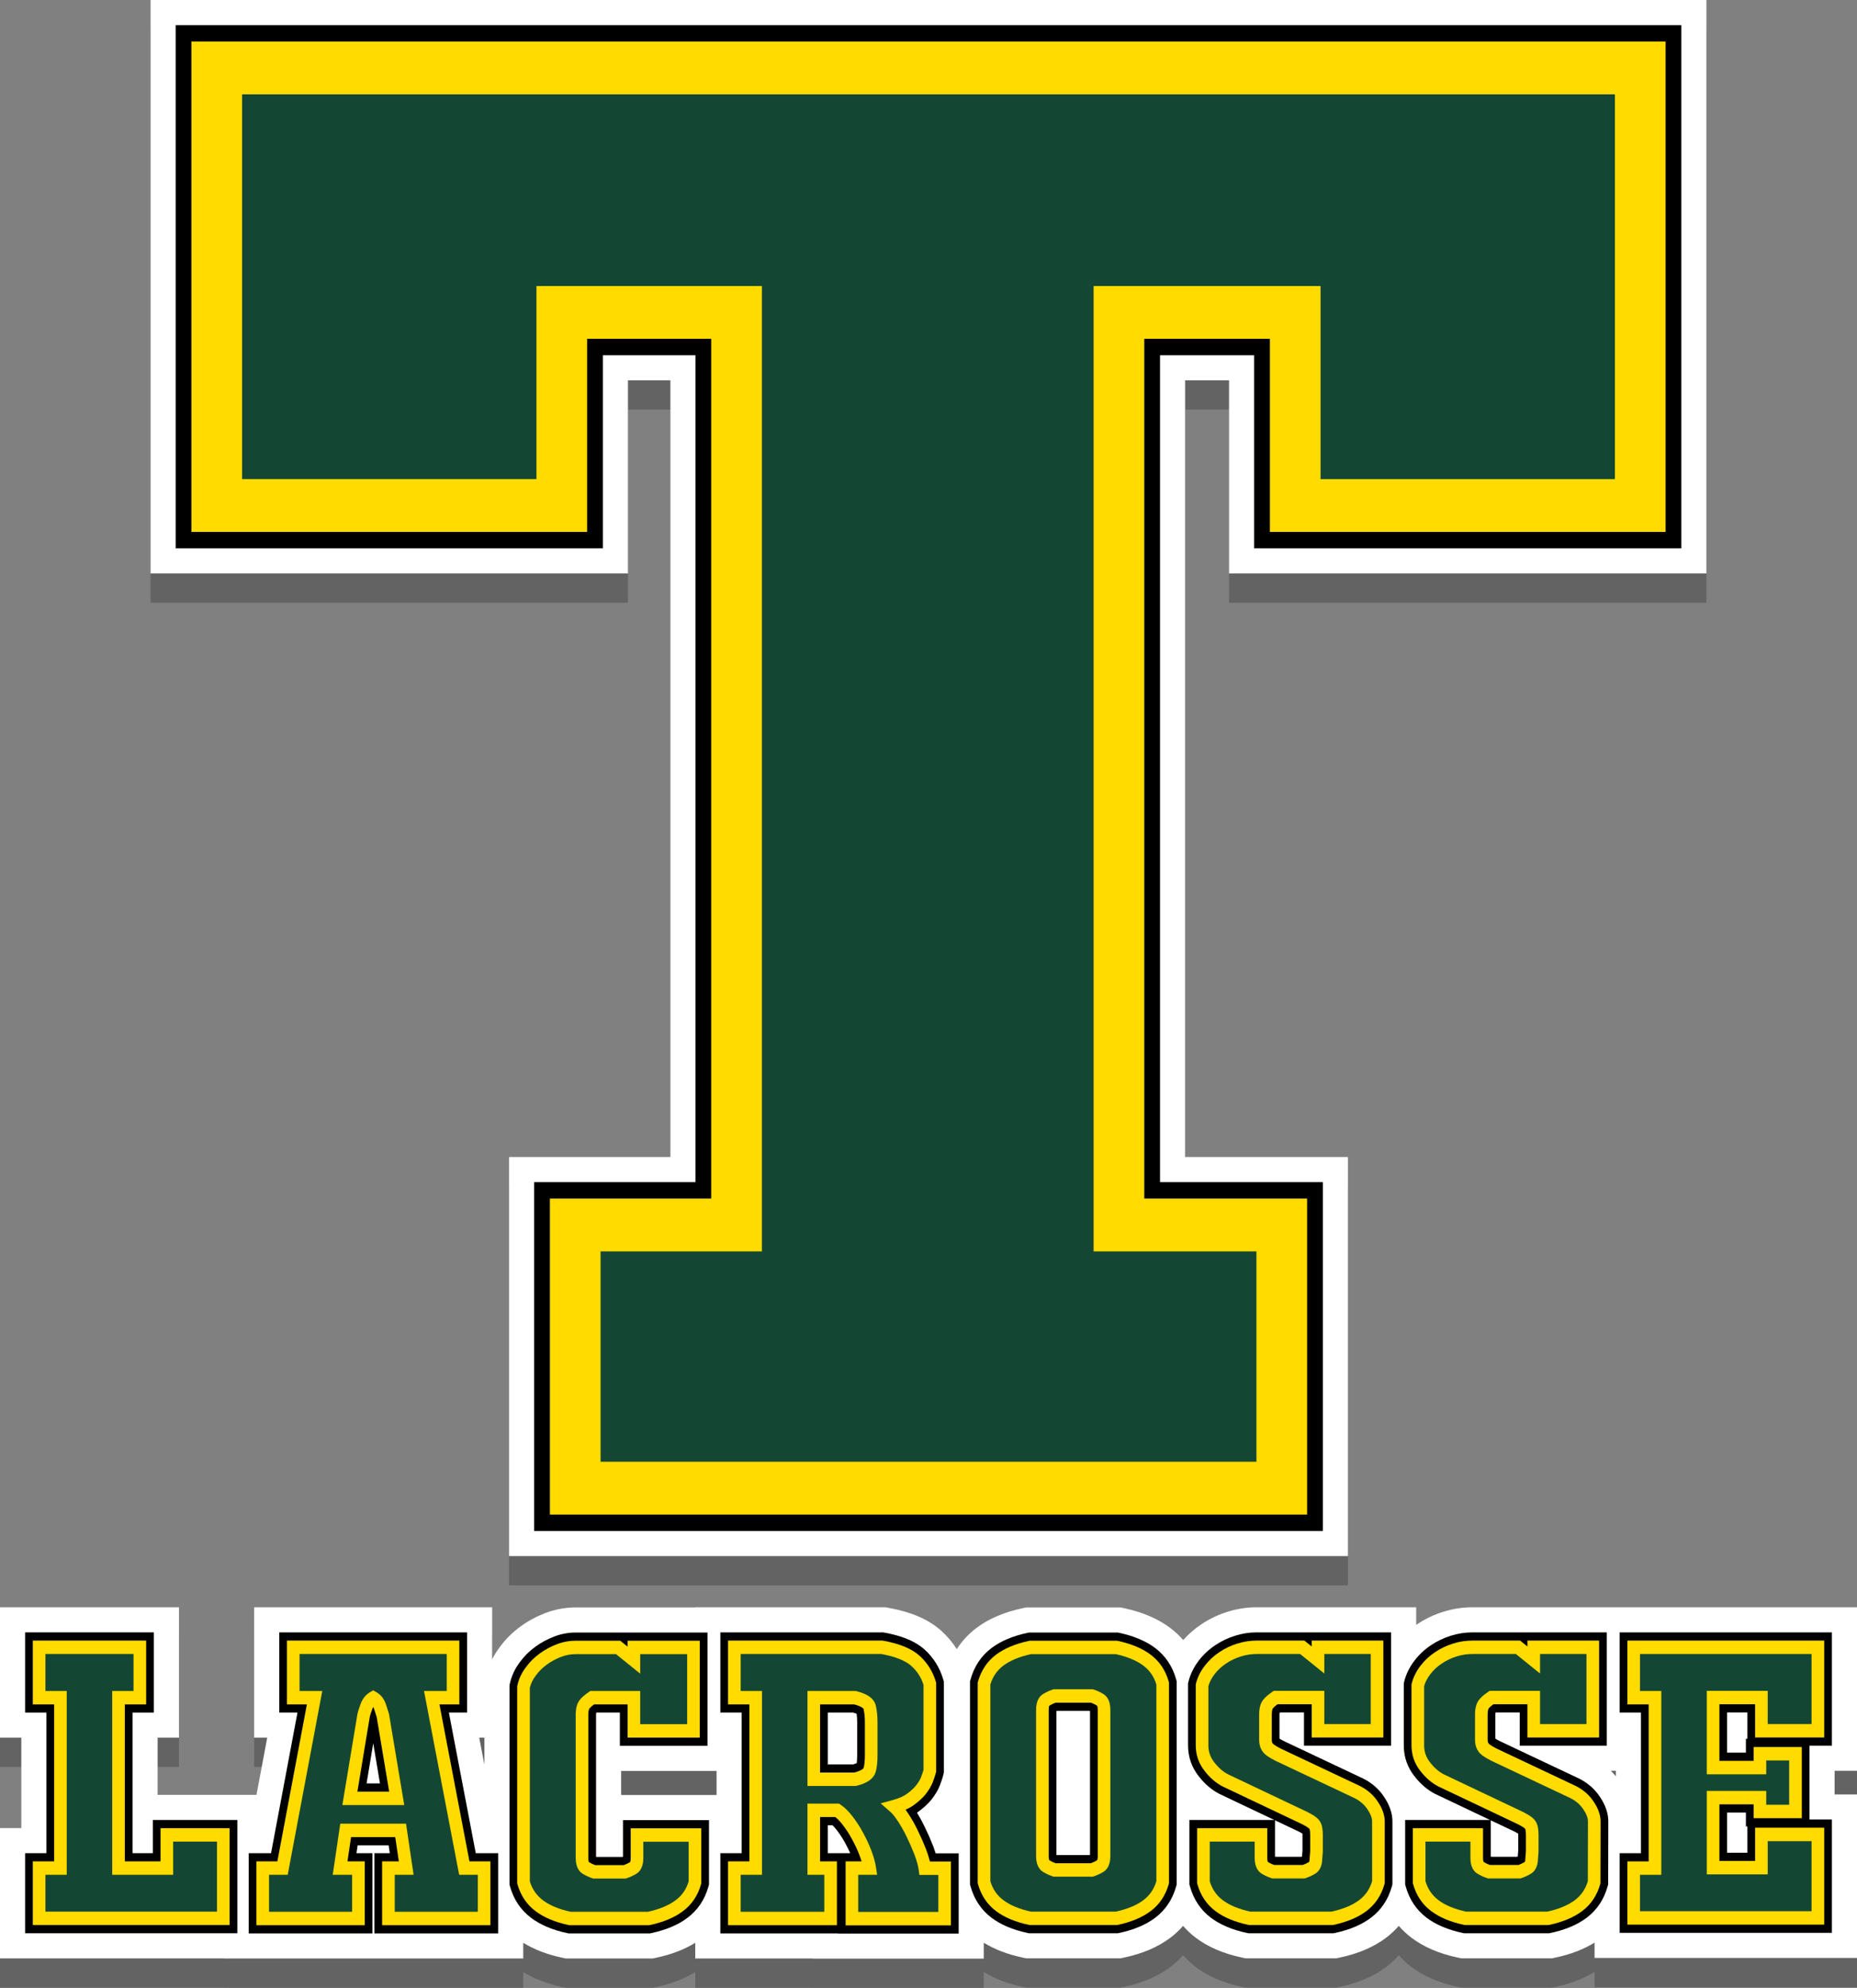
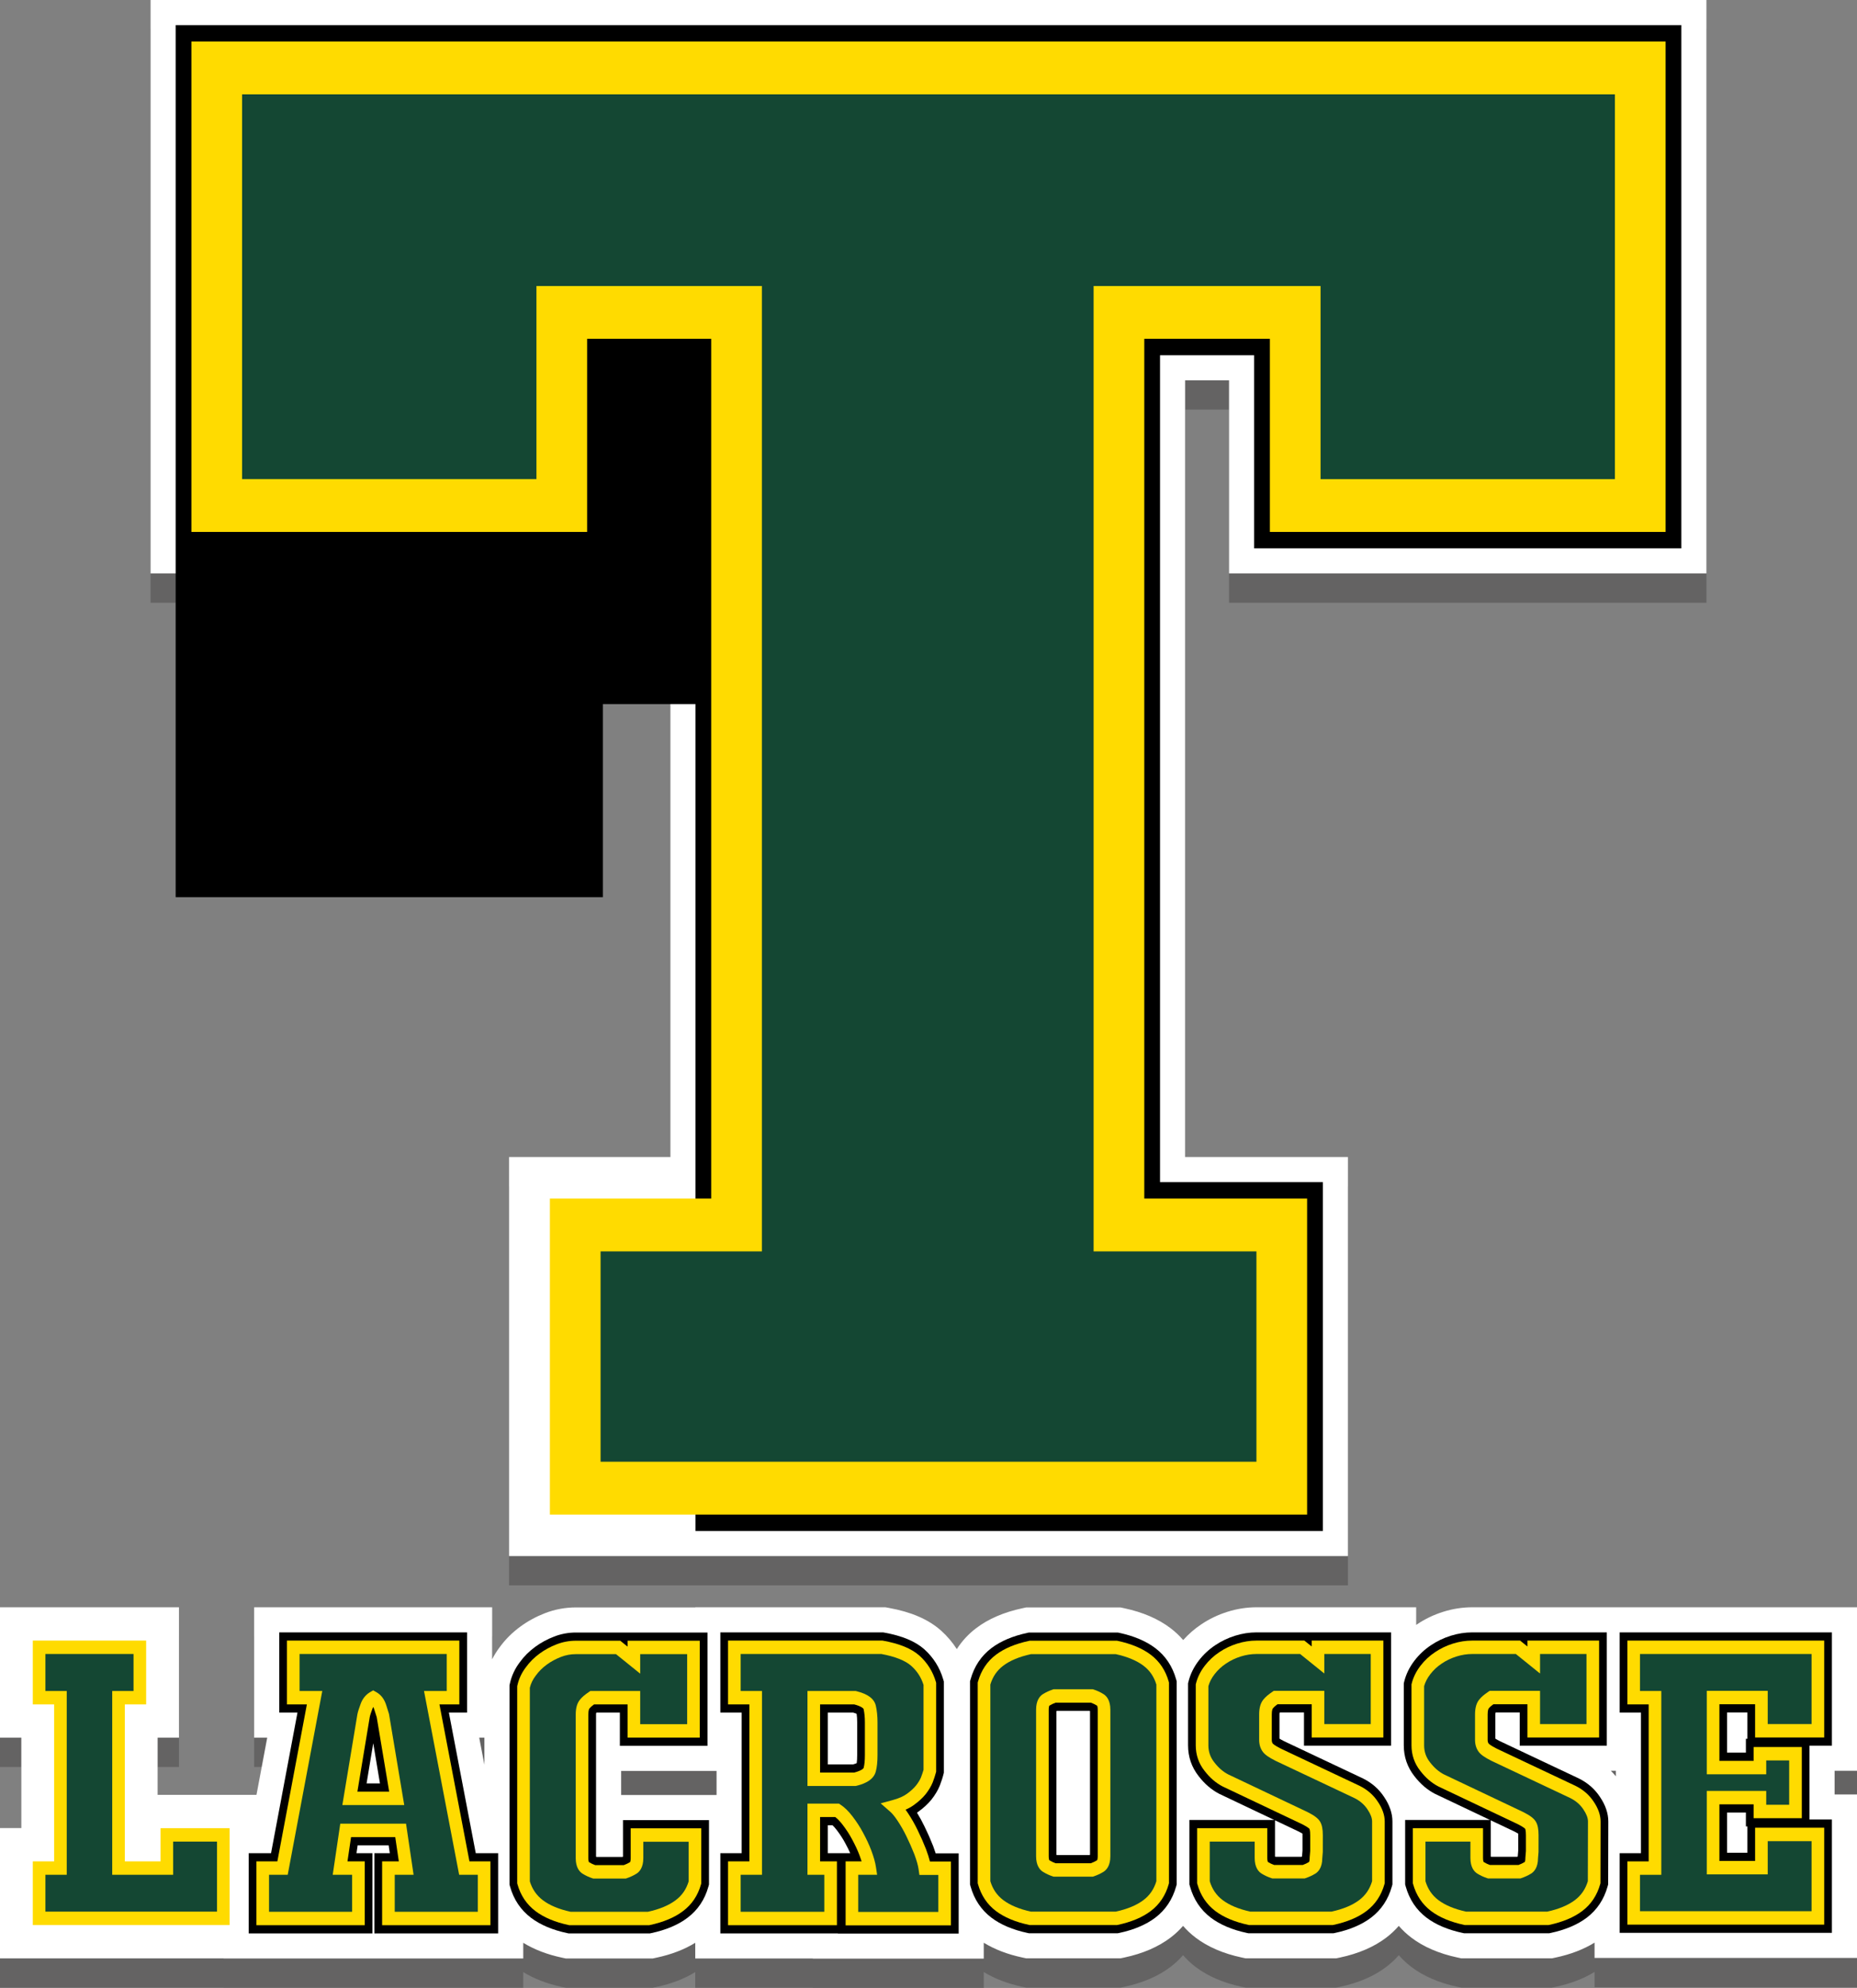
<svg xmlns="http://www.w3.org/2000/svg" version="1.1" id="Layer_1_copy" x="0px" y="0px" width="1332px" height="1425.722px" viewBox="0 0 1332 1425.722" enable-background="new 0 0 1332 1425.722" xml:space="preserve">
  <rect x="0" y="0" width="1332" height="1425.722" fill="#808080" stroke="none" />
  <path opacity="0.3" fill="#231F20" d="M1332,1290.979v-117.256h-161.459h-26.787h-87.737c-6.98,0-13.981,1.088-20.802,3.232  c-6.787,2.131-13.121,5.167-18.828,9.022c-0.199,0.132-0.391,0.274-0.588,0.408v-12.663H901.276c-6.981,0-13.982,1.088-20.802,3.231  c-6.79,2.132-13.124,5.168-18.829,9.024c-4.799,3.19-9.135,6.974-12.95,11.267c-2.685-3.124-5.712-5.977-9.086-8.54  c-8.767-6.662-19.909-11.466-33.12-14.277l-2.83-0.603h-67.514l-2.828,0.603c-13.212,2.812-24.354,7.616-33.118,14.276  c-5.579,4.238-10.213,9.264-13.893,15.016c-3.114-4.882-6.896-9.332-11.335-13.313l-0.129-0.115  c-9.037-7.949-21.262-13.227-37.359-16.131l-2.427-0.439H498.693v0.104h-85.595c-7.678,0-15.165,1.398-22.25,4.155  c-6.317,2.458-12.177,5.643-17.413,9.462c-5.945,4.336-10.855,9.212-15.003,14.899c-2.084,2.756-3.882,5.651-5.417,8.66v-37.279  H182.298v93.538h9.375l-7.708,40.998h-70.89v-40.997h15.288v-93.539H0v93.539h15.287v64.817H0v93.437h160.389v0.104h214.926v-11.27  c7.814,4.804,17.108,8.396,27.76,10.662l2.839,0.607h62.179l2.817-0.603c10.691-2.273,19.989-5.865,27.784-10.66v11.263h84.323  v0.103h122.617v-11.416c7.795,4.774,17.062,8.349,27.695,10.609l2.824,0.6h67.502l2.831-0.601  c13.206-2.809,24.35-7.611,33.124-14.276c3.329-2.529,6.322-5.34,8.979-8.415c2.658,3.076,5.651,5.886,8.981,8.415  c8.771,6.665,19.916,11.468,33.133,14.278l2.823,0.599h64.869l2.831-0.601c13.207-2.809,24.352-7.611,33.123-14.275  c3.33-2.53,6.324-5.34,8.981-8.415c2.657,3.075,5.65,5.885,8.98,8.415c8.772,6.664,19.916,11.467,33.126,14.276l2.824,0.6h64.876  l2.831-0.601c10.671-2.27,19.969-5.863,27.785-10.668v10.958H1332v-117.257h-16.065v-16.969H1332z M1159.041,1294.933  c-1.14-1.377-2.339-2.697-3.605-3.954h3.605V1294.933z M513.98,1308.362h-68.442v-17.281h68.442V1308.362z M347.457,1286.652  l-3.708-19.392h3.708V1286.652z M450.428,432.264H108V21h1116v411.264H881.571v-138.49h-31.5v557.05h116.786V1137H365.143V850.824  h115.715v-557.05h-30.429V432.264z" />
  <path fill="#FFFFFF" d="M1332,1269.979v-117.256h-161.459h-26.787h-87.737c-6.98,0-13.981,1.088-20.802,3.232  c-6.787,2.131-13.121,5.167-18.828,9.022c-0.199,0.132-0.391,0.274-0.588,0.408v-12.663H901.276c-6.981,0-13.982,1.088-20.802,3.231  c-6.79,2.132-13.124,5.168-18.829,9.024c-4.799,3.19-9.135,6.974-12.95,11.267c-2.685-3.124-5.712-5.977-9.086-8.54  c-8.767-6.662-19.909-11.466-33.12-14.277l-2.83-0.603h-67.514l-2.828,0.603c-13.212,2.812-24.354,7.616-33.118,14.276  c-5.579,4.238-10.213,9.264-13.893,15.016c-3.114-4.882-6.896-9.332-11.335-13.313l-0.129-0.115  c-9.037-7.949-21.262-13.227-37.359-16.131l-2.427-0.439H498.693v0.104h-85.595c-7.678,0-15.165,1.398-22.25,4.155  c-6.317,2.458-12.177,5.643-17.413,9.462c-5.945,4.336-10.855,9.212-15.003,14.899c-2.084,2.756-3.882,5.651-5.417,8.66v-37.279  H182.298v93.538h9.375l-7.708,40.998h-70.89v-40.997h15.288v-93.539H0v93.539h15.287v64.817H0v93.437h160.389v0.104h214.926v-11.27  c7.814,4.804,17.108,8.396,27.76,10.662l2.839,0.607h62.179l2.817-0.603c10.691-2.273,19.989-5.865,27.784-10.66v11.263h84.323  v0.103h122.617v-11.416c7.795,4.774,17.062,8.349,27.695,10.609l2.824,0.6h67.502l2.831-0.601  c13.206-2.809,24.35-7.611,33.124-14.276c3.329-2.529,6.322-5.34,8.979-8.415c2.658,3.076,5.651,5.886,8.981,8.415  c8.771,6.665,19.916,11.468,33.133,14.278l2.823,0.599h64.869l2.831-0.601c13.207-2.809,24.352-7.611,33.123-14.275  c3.33-2.53,6.324-5.34,8.981-8.415c2.657,3.075,5.65,5.885,8.98,8.415c8.772,6.664,19.916,11.467,33.126,14.276l2.824,0.6h64.876  l2.831-0.601c10.671-2.27,19.969-5.863,27.785-10.668v10.958H1332v-117.257h-16.065v-16.969H1332z M1159.041,1273.933  c-1.14-1.377-2.339-2.697-3.605-3.954h3.605V1273.933z M513.98,1287.362h-68.442v-17.281h68.442V1287.362z M347.457,1265.652  l-3.708-19.392h3.708V1265.652z M450.428,411.264H108V0h1116v411.264H881.571v-138.49h-31.5v557.05h116.786V1116H365.143V829.824  h115.715v-557.05h-30.429V411.264z" />
  <g>
    <path d="M357.314,1386.619h-88.76v-57.54h11.052l-0.832-5.638H256.54l-0.833,5.638h11.442v57.54h-88.76v-57.54h16.028   l18.957-100.818h-13.076v-57.538h134.719v57.538H321.98l19.278,100.818h16.056V1386.619z M288.667,1365.226h48.533v-14.753h-12.376   l-27.46-143.605h17.538v-14.752h-94.492v14.752h17.497l-27.002,143.605h-12.404v14.753h48.534v-14.753h-14.848l7.151-48.424h56.636   l7.152,48.424h-14.459V1365.226z M296.556,1300.449h-57.582l12.002-72.362c0.562-2.69,1.539-5.392,2.573-8.252   c1.805-4.994,5.036-8.956,9.341-11.453l4.711-2.734l4.758,2.641c4.362,2.422,7.649,6.414,9.504,11.548l0.117,0.34l0.607,1.852   c0.666,2.022,1.24,3.77,1.68,5.362l0.157,0.563L296.556,1300.449z M262.942,1279.056h9.604l-4.825-28.836L262.942,1279.056z" />
    <path fill="#144733" d="M239.966,1339.776h13.145v36.146h-68.647v-36.146h14.217l22.979-122.212h-15.287v-36.146h114.606v36.146   h-15.287l23.369,122.212h14.216v36.146H274.63v-36.146h12.756l-3.992-27.031h-39.436L239.966,1339.776z M270.638,1230.407   c-0.487-1.762-1.266-4.039-2.142-6.732c-0.974-2.692-2.532-4.661-4.771-5.902c-2.143,1.241-3.798,3.21-4.772,5.902   c-0.973,2.693-1.752,4.868-2.142,6.732l-9.834,59.345h33.593L270.638,1230.407z" />
    <path fill="#FFDB00" d="M351.783,1380.736h-77.697v-45.773h11.989l-2.57-17.405h-31.696l-2.57,17.405h12.379v45.773H183.92v-45.773   h15.031l21.17-112.585h-14.293v-45.771h123.656v45.771h-14.273l21.528,112.585h15.043V1380.736z M283.137,1371.109h59.596v-26.52   h-13.388l-25.21-131.839h16.3v-26.519H214.88v26.519h16.281l-24.789,131.839h-13.401v26.52h59.596v-26.52h-13.911l5.413-36.658   h47.176l5.414,36.658h-13.522V1371.109z M289.953,1294.566h-44.388l10.81-65.203c0.473-2.264,1.378-4.767,2.336-7.416   c1.329-3.675,3.69-6.581,6.828-8.401l2.12-1.229l2.141,1.188c3.195,1.773,5.517,4.615,6.901,8.444l0.053,0.151l0.613,1.871   c0.64,1.947,1.193,3.628,1.594,5.078l0.114,0.516L289.953,1294.566z M256.351,1284.939h22.798l-8.94-53.418   c-0.336-1.182-0.825-2.667-1.386-4.371l-0.593-1.813c-0.156-0.422-0.327-0.804-0.516-1.148c-0.211,0.37-0.396,0.773-0.555,1.214   c-0.817,2.26-1.591,4.396-1.929,5.954L256.351,1284.939z" />
    <path d="M466.188,1386.619h-58.37l-0.977-0.209c-10.593-2.253-19.332-5.955-25.975-11.002c-7.359-5.591-12.402-13.1-14.989-22.318   l-0.421-1.497v-142.91l0.258-1.188c1.211-5.58,3.622-10.767,7.168-15.417c3.05-4.211,6.702-7.841,11.16-11.092   c3.982-2.905,8.468-5.338,13.333-7.23c4.996-1.944,10.286-2.931,15.723-2.931h94.38v81.256H444.62v-23.82h-16.699   c-0.131,0.109-0.242,0.208-0.338,0.296c-0.024,0.265-0.045,0.634-0.045,1.125v101.938c0.12,0.052,0.241,0.104,0.364,0.152h18.551   c0.137-0.055,0.273-0.113,0.407-0.172v-26.238h61.69v46.23l-0.42,1.497c-2.622,9.343-7.688,16.871-15.057,22.371   c-6.575,4.994-15.314,8.696-25.907,10.949L466.188,1386.619z M409.839,1365.226h54.33c7.336-1.655,13.147-4.084,17.282-7.227   c3.329-2.484,5.607-5.646,6.986-9.677v-21.565h-21.464v5.874c0,10.033-4.853,14.52-7.746,16.3c-2.43,1.497-5.13,2.752-8.023,3.731   l-1.489,0.505h-24.967l-1.432-0.464c-2.871-0.931-5.537-2.165-8.149-3.774c-2.892-1.781-7.742-6.269-7.742-16.298v-102.949   c0-6.334,1.509-11.181,4.613-14.806c1.772-2.142,4.046-4.102,7.346-6.336l2.471-1.673h36.298l-18.154-14.648h-26.9   c-3.116,0-5.999,0.533-8.813,1.628c-3.334,1.298-6.234,2.861-8.868,4.783c-2.723,1.985-4.901,4.14-6.658,6.583l-0.204,0.273   c-1.419,1.845-2.401,3.749-2.985,5.793v137.039c1.37,3.982,3.665,7.159,6.986,9.681   C396.691,1361.142,402.502,1363.57,409.839,1365.226 M464.732,1230.688h22.633v-38.469h-22.633V1230.688z" />
    <path fill="#144733" d="M376.791,1198.715c2.532-3.521,5.55-6.421,8.958-8.907c3.408-2.486,7.108-4.453,11.101-6.007   c3.992-1.554,8.081-2.279,12.268-2.279H439.4l11.295,9.115v-9.115h42.746v59.864h-42.746v-23.821h-29.893   c-2.142,1.45-3.992,2.9-5.258,4.453c-1.363,1.554-2.045,4.04-2.045,7.664v102.949c0,3.521,0.876,5.903,2.726,7.042   c1.85,1.14,3.798,2.072,6.037,2.797h21.909c2.142-0.725,4.187-1.657,6.037-2.797c1.85-1.139,2.726-3.521,2.726-7.042v-16.572   h41.578v33.971c-1.948,6.939-5.648,12.532-11.198,16.676c-5.453,4.143-12.853,7.25-22.103,9.218h-56.378   c-9.25-1.968-16.651-5.075-22.103-9.218c-5.453-4.144-9.251-9.736-11.198-16.676V1209.9   C372.409,1205.86,374.162,1202.133,376.791,1198.715" />
    <path fill="#FFDB00" d="M465.641,1380.736h-57.275l-0.439-0.094c-9.821-2.09-17.844-5.462-23.846-10.021   c-6.335-4.814-10.676-11.279-12.904-19.215l-0.189-0.674v-141.381l0.116-0.534c1.025-4.723,3.083-9.126,6.118-13.091   c2.7-3.741,5.955-6.977,9.949-9.89c3.652-2.664,7.611-4.809,12.105-6.557c4.385-1.707,9.036-2.572,13.823-2.572h31.805l5.247,4.234   v-4.234h51.797v69.49h-51.797v-23.821h-24.019c-1.134,0.815-2.388,1.812-3.187,2.792l-0.111,0.132   c-0.195,0.221-0.828,1.191-0.828,4.38v102.949c0,1.931,0.357,2.753,0.481,2.887c1.456,0.895,2.89,1.584,4.459,2.139h20.479   c1.642-0.599,3.152-1.321,4.498-2.149c0.111-0.124,0.468-0.946,0.468-2.876v-21.385h50.628v39.487l-0.189,0.674   c-2.257,8.043-6.609,14.516-12.935,19.237c-5.971,4.536-13.994,7.908-23.814,9.998L465.641,1380.736z M409.268,1371.108h55.471   c8.355-1.823,15.058-4.621,19.927-8.321c4.542-3.391,7.58-7.8,9.302-13.485v-28.429h-32.526v11.758   c0,6.728-2.711,9.808-4.986,11.208c-2.085,1.284-4.417,2.366-6.931,3.217l-0.669,0.228h-23.285l-0.645-0.208   c-2.46-0.797-4.746-1.855-6.987-3.237c-2.274-1.401-4.983-4.483-4.983-11.207v-102.949c0-4.82,1.047-8.382,3.201-10.88   c1.418-1.722,3.333-3.359,6.197-5.299l1.112-0.752h35.736v23.821h33.695v-50.236h-33.695v13.994l-17.343-13.994h-28.76   c-3.775,0-7.28,0.649-10.714,1.985c-3.773,1.469-7.076,3.254-10.096,5.457c-3.213,2.343-5.804,4.915-7.923,7.859l-0.092,0.124   c-2.091,2.719-3.48,5.575-4.235,8.714V1349.3c1.689,5.543,4.816,10.079,9.303,13.487   C394.211,1366.487,400.914,1369.285,409.268,1371.108" />
    <path d="M687.633,1386.722h-86.617v-0.103h-84.323v-57.54h15.287v-100.818h-15.287v-57.539h116.746l0.835,0.151   c12.791,2.308,22.173,6.211,28.68,11.935c6.561,5.884,11.115,13.137,13.609,21.625l0.458,1.557v65.366l-0.332,1.339   c-0.627,2.531-1.541,5.086-2.503,7.7l-0.143,0.366c-1.34,3.276-3.262,6.492-5.878,9.832l-0.138,0.172   c-2.465,3.016-5.644,5.934-9.446,8.674c-0.276,0.197-0.556,0.393-0.84,0.585c1.981,3.216,3.768,6.487,5.419,9.92   c2.154,4.375,4.244,9.114,6.166,13.999l0.075,0.196c0.665,1.789,1.244,3.464,1.742,5.044h16.488V1386.722z M621.129,1365.329   h46.393v-14.752h-12.809l-1.295-9.095c-0.333-2.338-1.211-5.406-2.683-9.378c-1.69-4.286-3.519-8.433-5.436-12.325   c-1.806-3.751-3.762-7.19-6.026-10.604c-2.251-3.392-3.695-4.81-4.212-5.261l-15.31-13.404l19.213-5.219   c3.609-0.979,6.414-2.18,8.337-3.565c2.323-1.675,4.167-3.328,5.485-4.921c1.27-1.631,2.193-3.117,2.75-4.425   c0.52-1.416,1.012-2.782,1.371-3.953v-59.03c-1.405-3.971-3.654-7.309-6.844-10.168c-2.388-2.1-7.567-5.072-18.338-7.113h-94.919   v14.751h15.287v143.606h-15.287v14.752h48.923v-14.752h-12.074v-62.822h29.59l2.388,1.524c3.441,2.195,6.848,5.487,10.129,9.781   c3.177,4.158,5.805,8.22,8.035,12.416c2.605,4.791,4.651,9.192,6.253,13.452c1.941,5.163,3.119,9.372,3.707,13.248l1.88,12.4   h-14.508V1365.329z M601.016,1329.079h8.844c-0.984-2.218-2.142-4.547-3.498-7.039l-0.056-0.104   c-1.672-3.154-3.685-6.258-6.153-9.488c-1.168-1.528-2.173-2.623-2.989-3.403h-3.396v20.034H601.016z M614.361,1286.778h-40.706   v-79.911h40.706l1.115,0.274c10.37,2.546,16.469,7.541,18.128,14.852c0.897,3.956,1.352,8.389,1.352,13.178v23.51   c0,5.51-0.463,9.8-1.458,13.504c-2.742,10.568-14.242,13.392-18.022,14.319L614.361,1286.778z M614.152,1266.335   c-0.006,0.021-0.012,0.043-0.017,0.065C614.14,1266.378,614.146,1266.356,614.152,1266.335 M593.768,1265.384h18.229   c1.156-0.324,1.967-0.63,2.512-0.871c0.225-1.565,0.334-3.507,0.334-5.832v-23.51c0-2.208-0.134-4.234-0.402-6.055   c-0.543-0.24-1.335-0.541-2.447-0.855h-18.226V1265.384z" />
    <path fill="#144733" d="M607.092,1375.818v-36.042h12.755c-0.486-3.211-1.557-6.835-3.115-10.979   c-1.558-4.143-3.506-8.182-5.648-12.117c-2.142-4.039-4.576-7.664-7.108-10.979c-2.532-3.313-5.063-5.8-7.498-7.354H579.73v41.428   h12.075v36.146h-69.037v-36.146h15.288v-122.212h-15.288v-36.146h105.843c10.905,1.968,18.89,5.179,23.953,9.633   c4.966,4.452,8.471,9.941,10.419,16.57v62.349c-0.487,1.968-1.267,4.143-2.143,6.524c-0.974,2.382-2.435,4.766-4.382,7.25   c-1.947,2.382-4.479,4.661-7.498,6.836c-3.018,2.175-6.913,3.832-11.489,5.075c1.655,1.45,3.7,3.832,6.037,7.353   c2.337,3.521,4.576,7.354,6.719,11.808c2.142,4.35,4.09,8.803,5.842,13.257c1.656,4.453,2.824,8.389,3.311,11.807h14.216v36.146   h-66.504V1375.818z M609.234,1276.081c6.329-1.554,9.834-3.832,10.614-6.836c0.779-2.899,1.071-6.421,1.071-10.563v-23.511   c0-4.143-0.39-7.664-1.071-10.668c-0.682-3.003-4.285-5.385-10.614-6.938H579.73v58.517H609.234z" />
    <path fill="#FFDB00" d="M682.103,1380.839h-75.555v-45.876h11.474c-0.417-1.351-0.92-2.805-1.511-4.376   c-1.345-3.576-3.099-7.336-5.362-11.495c-1.852-3.491-4.037-6.863-6.704-10.354c-1.821-2.384-3.645-4.288-5.336-5.577h-10.872   v31.802h12.074v45.772h-78.087v-45.772h15.288v-112.585h-15.288v-45.772h110.749l0.376,0.068   c11.811,2.13,20.342,5.619,26.08,10.667c5.703,5.115,9.68,11.445,11.855,18.846l0.205,0.701v63.706l-0.148,0.603   c-0.552,2.228-1.405,4.607-2.305,7.054l-0.064,0.166c-1.127,2.756-2.781,5.507-5.055,8.41c-2.213,2.707-5.03,5.285-8.437,7.739   c-1.733,1.25-3.694,2.356-5.915,3.331c0.535,0.735,1.075,1.514,1.621,2.336c2.666,4.018,4.973,8.07,7.051,12.392   c2.105,4.273,4.127,8.86,5.987,13.59c1.259,3.382,2.177,6.271,2.809,8.853h15.069V1380.839z M615.598,1371.213h57.454v-26.52   H659.47l-0.583-4.092c-0.398-2.802-1.395-6.321-3.045-10.759c-1.727-4.387-3.637-8.721-5.643-12.793   c-1.901-3.952-3.99-7.623-6.407-11.266c-2.416-3.641-4.17-5.496-5.215-6.411l-6.89-6.032l8.646-2.349   c4.229-1.148,7.617-2.628,10.071-4.396c2.758-1.986,4.984-4.008,6.62-6.009c1.633-2.085,2.836-4.052,3.615-5.934   c0.701-1.906,1.364-3.751,1.799-5.337v-60.935c-1.707-5.397-4.593-9.869-8.811-13.65c-4.334-3.812-11.55-6.681-21.421-8.499   H531.275v26.519h15.287v131.839h-15.287v26.519h59.985v-26.519h-12.074v-51.056h22.527l1.075,0.687   c2.886,1.842,5.808,4.684,8.681,8.447c2.992,3.915,5.458,7.725,7.538,11.647c2.459,4.518,4.4,8.686,5.907,12.694   c1.787,4.75,2.861,8.563,3.383,12l0.846,5.58h-13.545V1371.213z M613.731,1280.895h-34.545v-68.144h34.545l0.502,0.124   c8.275,2.03,12.852,5.465,13.995,10.499c0.795,3.504,1.197,7.473,1.197,11.797v23.511c0,4.946-0.395,8.723-1.245,11.886   c-1.879,7.241-10.962,9.472-13.947,10.203L613.731,1280.895z M588.237,1271.268h24.449c5.257-1.362,6.687-2.943,6.781-3.302   c0.614-2.29,0.908-5.313,0.908-9.284v-23.511c0-3.564-0.318-6.773-0.945-9.538c-0.174-0.427-1.803-1.972-6.744-3.255h-24.449   V1271.268z" />
    <path d="M801.766,1386.515h-63.725l-0.976-0.207c-10.594-2.253-19.334-5.955-25.977-11.002c-7.277-5.53-12.287-13.038-14.893-22.32   l-0.42-1.497v-145.637l0.42-1.497c2.605-9.28,7.615-16.789,14.893-22.318c6.642-5.048,15.382-8.748,25.976-11.003l0.977-0.208   h63.725l0.978,0.208c10.594,2.255,19.333,5.955,25.976,11.003c7.275,5.527,12.288,13.037,14.892,22.318l0.42,1.497v145.637   l-0.42,1.497c-2.605,9.283-7.616,16.792-14.892,22.32c-6.644,5.047-15.384,8.749-25.978,11.002L801.766,1386.515z    M740.062,1365.122h59.684c7.336-1.654,13.147-4.082,17.283-7.226c3.248-2.468,5.511-5.644,6.889-9.676V1209.12   c-1.377-4.032-3.64-7.207-6.889-9.676c-4.136-3.141-9.947-5.57-17.283-7.226h-59.684c-7.336,1.655-13.147,4.085-17.283,7.226   c-3.249,2.47-5.512,5.645-6.889,9.676v139.1c1.377,4.033,3.641,7.209,6.889,9.677   C726.914,1361.04,732.726,1363.468,740.062,1365.122 M784.705,1351.819h-29.733l-1.431-0.463c-2.868-0.927-5.533-2.161-8.15-3.771   c-2.894-1.783-7.745-6.27-7.745-16.302v-105.122c0-10.032,4.852-14.518,7.745-16.3c2.43-1.497,5.13-2.752,8.024-3.732l1.488-0.504   h29.739l1.432,0.464c2.866,0.928,5.53,2.161,8.146,3.771c2.895,1.785,7.746,6.271,7.746,16.302v105.122   c0,10.03-4.852,14.518-7.742,16.3c-2.439,1.501-5.141,2.756-8.033,3.733L784.705,1351.819z M758.121,1330.426h23.326   c0.137-0.056,0.272-0.112,0.405-0.171v-103.083c-0.12-0.054-0.242-0.104-0.364-0.154h-23.322c-0.138,0.056-0.272,0.114-0.406,0.172   v103.083C757.88,1330.325,758,1330.376,758.121,1330.426" />
    <path fill="#144733" d="M735.056,1375.818c-9.251-1.968-16.65-5.074-22.104-9.218c-5.452-4.143-9.152-9.736-11.1-16.675v-142.511   c1.947-6.939,5.647-12.532,11.1-16.676c5.453-4.143,12.853-7.25,22.104-9.218h61.733c9.25,1.968,16.651,5.075,22.103,9.218   c5.453,4.144,9.153,9.736,11.102,16.676v142.511c-1.948,6.938-5.648,12.532-11.102,16.675c-5.451,4.144-12.853,7.25-22.103,9.218   H735.056z M779.165,1341.123c2.143-0.726,4.188-1.657,6.037-2.796c1.85-1.141,2.726-3.522,2.726-7.043v-105.123   c0-3.521-0.876-5.904-2.726-7.043c-1.85-1.14-3.798-2.071-6.037-2.797h-26.68c-2.143,0.726-4.188,1.657-6.037,2.797   c-1.85,1.139-2.727,3.521-2.727,7.043v105.123c0,3.521,0.877,5.902,2.727,7.043c1.85,1.139,3.798,2.07,6.037,2.796H779.165z" />
    <path fill="#FFDB00" d="M801.218,1380.631h-62.629l-0.439-0.093c-9.822-2.088-17.844-5.46-23.846-10.02   c-6.253-4.752-10.563-11.217-12.807-19.217l-0.189-0.673v-143.917l0.189-0.674c2.244-7.998,6.554-14.463,12.807-19.215   c6.001-4.56,14.023-7.932,23.845-10.021l0.44-0.093h62.629l0.439,0.093c9.822,2.09,17.846,5.462,23.847,10.021   c6.253,4.751,10.561,11.216,12.806,19.215l0.19,0.674v143.917l-0.19,0.673c-2.245,8.001-6.553,14.467-12.806,19.217   c-6.002,4.56-14.025,7.932-23.847,10.02L801.218,1380.631z M739.491,1371.005h60.825c8.355-1.823,15.058-4.621,19.927-8.321   c4.473-3.397,7.489-7.813,9.205-13.485v-141.055c-1.716-5.672-4.732-10.089-9.205-13.485c-4.868-3.7-11.571-6.499-19.927-8.322   h-60.825c-8.356,1.823-15.059,4.622-19.928,8.322c-4.473,3.397-7.488,7.814-9.206,13.485v141.055   c1.718,5.671,4.733,10.087,9.206,13.485C724.433,1366.384,731.135,1369.182,739.491,1371.005 M783.848,1345.937h-28.054   l-0.645-0.209c-2.457-0.795-4.742-1.853-6.986-3.234c-2.275-1.402-4.986-4.484-4.986-11.21V1226.16   c0-6.727,2.711-9.808,4.985-11.207c2.084-1.285,4.415-2.367,6.931-3.219l0.67-0.227h28.057l0.645,0.208   c2.456,0.795,4.741,1.854,6.984,3.236c2.277,1.4,4.986,4.482,4.986,11.208v105.123c0,6.726-2.709,9.808-4.982,11.209   c-2.092,1.286-4.424,2.369-6.936,3.218L783.848,1345.937z M757.167,1336.309h25.253c1.639-0.598,3.148-1.318,4.498-2.147   c0.109-0.124,0.466-0.945,0.466-2.878V1226.16c0-1.933-0.356-2.753-0.482-2.887c-1.457-0.896-2.891-1.585-4.457-2.139h-25.25   c-1.643,0.6-3.152,1.32-4.498,2.149c-0.111,0.124-0.469,0.943-0.469,2.876v105.123c0,1.933,0.357,2.753,0.481,2.889   C754.168,1335.067,755.602,1335.757,757.167,1336.309" />
    <path d="M956.507,1386.515h-61.094l-0.977-0.207c-10.595-2.253-19.334-5.955-25.977-11.002   c-7.277-5.528-12.287-13.037-14.893-22.32l-0.421-1.497v-46.229h60.888l-39.47-18.738c-5.621-2.919-10.471-7.085-14.824-12.733   c-5.021-6.399-7.566-13.815-7.566-22.045v-44.469l0.331-1.339c1.311-5.295,3.798-10.354,7.395-15.028   c3.305-4.298,7.266-7.991,11.771-10.978c4.272-2.896,9.048-5.185,14.195-6.801c5.079-1.597,10.266-2.405,15.41-2.405h96.522v81.256   h-62.47v-23.821h-17.187c-0.131,0.11-0.243,0.208-0.338,0.295c-0.024,0.266-0.045,0.636-0.045,1.126v17.346   c0.646,0.411,1.685,1.014,3.297,1.832l56.634,26.752c6.287,3.129,11.344,7.541,15.028,13.113   c4.017,5.916,6.054,11.871,6.054,17.702v45.165l-0.421,1.497c-2.604,9.283-7.615,16.792-14.892,22.32   c-6.643,5.047-15.383,8.749-25.978,11.002L956.507,1386.515z M897.432,1365.121h57.056c7.336-1.653,13.147-4.082,17.282-7.225   c3.248-2.468,5.512-5.643,6.89-9.677v-41.896c0-0.441-0.164-2.123-2.272-5.217l-0.097-0.145c-1.631-2.477-3.998-4.507-7.041-6.036   l-56.708-26.788c-5.763-2.911-8.976-5.268-11.091-8.129c-2.488-3.368-3.805-7.588-3.805-12.202v-18.229   c0-6.334,1.509-11.18,4.614-14.806c1.774-2.145,4.05-4.105,7.349-6.337l2.471-1.671h36.783l-18.154-14.649h-29.432   c-3.215,0-6.482,0.516-9.713,1.53c-3.355,1.054-6.425,2.517-9.119,4.348l-0.104,0.071c-2.685,1.774-4.933,3.863-6.872,6.387   c-1.491,1.939-2.539,3.841-3.182,5.782v41.509c0,3.178,0.926,5.833,2.912,8.357l0.074,0.095c2.447,3.184,5.06,5.484,7.979,7.029   l57.004,27.055c5.894,2.979,9.261,5.656,11.254,8.954c1.978,3.274,2.861,7.294,2.861,13.033l-0.037,12.422l-0.356,4.356   c-0.162,9.671-4.897,14.031-7.739,15.782c-2.428,1.495-5.129,2.751-8.026,3.732l-1.488,0.504h-24.966l-1.433-0.465   c-2.87-0.929-5.536-2.163-8.148-3.772c-2.89-1.777-7.743-6.264-7.743-16.299v-5.875h-21.172v21.568   c1.378,4.034,3.64,7.209,6.889,9.677C884.284,1361.039,890.096,1363.468,897.432,1365.121 M914.911,1331.669h18.552   c0.152-0.063,0.304-0.127,0.453-0.192l0.342-4.177v-11.034c0-0.489-0.011-0.896-0.027-1.23c-0.561-0.345-1.368-0.804-2.502-1.379   l-17.182-8.154v26.013C914.667,1331.567,914.788,1331.619,914.911,1331.669 M955.442,1230.586h22.243v-38.47h-22.243V1230.586z" />
    <path fill="#144733" d="M984.734,1349.926c-1.947,6.939-5.647,12.532-11.1,16.676c-5.453,4.142-12.854,7.25-22.104,9.217h-59.104   c-9.25-1.967-16.65-5.075-22.104-9.217c-5.453-4.144-9.152-9.736-11.1-16.676v-33.971h41.285v16.571   c0,3.521,0.876,5.903,2.726,7.043c1.851,1.139,3.798,2.07,6.037,2.796h21.909c2.142-0.726,4.187-1.657,6.037-2.796   c1.85-1.14,2.726-3.521,2.726-7.043l0.39-4.765v-11.495c0-3.418-0.39-5.801-1.266-7.25c-0.876-1.45-3.213-3.107-7.107-5.075   l-56.963-27.031c-4.187-2.175-7.984-5.386-11.489-9.943c-3.507-4.454-5.259-9.527-5.259-15.225v-43.085   c0.974-3.936,2.823-7.561,5.452-10.979s5.745-6.317,9.349-8.699c3.505-2.383,7.399-4.246,11.685-5.594   c4.284-1.346,8.471-1.967,12.562-1.967h32.813l11.295,9.114v-9.114h42.356v59.863h-42.356v-23.821h-30.38   c-2.142,1.45-3.992,2.9-5.258,4.453c-1.363,1.554-2.045,4.04-2.045,7.664v18.229c0,2.277,0.584,4.142,1.654,5.592   c1.071,1.449,3.604,3.107,7.498,5.074l56.573,26.722c4.576,2.278,8.373,5.49,11.101,9.632c2.823,4.143,4.187,7.975,4.187,11.497   V1349.926z" />
    <path fill="#FFDB00" d="M955.959,1380.632H895.96l-0.439-0.093c-9.821-2.089-17.844-5.461-23.846-10.021   c-6.254-4.75-10.563-11.215-12.808-19.216l-0.188-0.673v-39.487h50.336v21.385c0,1.93,0.355,2.753,0.48,2.888   c1.456,0.894,2.891,1.584,4.459,2.138h20.48c1.643-0.6,3.152-1.321,4.496-2.147c0.112-0.125,0.469-0.947,0.469-2.878l0.017-0.416   l0.372-4.557v-11.288c0-3.682-0.524-4.608-0.547-4.646c-0.057-0.071-0.919-1.141-5.193-3.306l-57.056-27.078   c-4.905-2.548-9.16-6.219-13.007-11.221c-4.156-5.279-6.281-11.441-6.281-18.272v-43.707l0.15-0.603   c1.105-4.476,3.234-8.783,6.326-12.802c2.931-3.812,6.451-7.089,10.462-9.74c3.8-2.583,8.12-4.652,12.791-6.121   c4.571-1.436,9.228-2.164,13.843-2.164h34.336l5.248,4.234v-4.234h51.407v69.49H940.86v-23.821h-24.508   c-1.132,0.813-2.384,1.811-3.187,2.793l-0.109,0.132c-0.194,0.22-0.829,1.19-0.829,4.38v18.228c0,1.136,0.226,1.992,0.688,2.618   c0.091,0.121,1.022,1.243,5.828,3.675l56.521,26.696c5.507,2.741,9.844,6.52,12.97,11.271c3.307,4.85,5.006,9.668,5.006,14.257   v44.305l-0.189,0.673c-2.245,8.001-6.554,14.466-12.807,19.216c-6.002,4.561-14.024,7.933-23.847,10.021L955.959,1380.632z    M896.861,1371.005h58.197c8.354-1.823,15.057-4.621,19.926-8.321c4.473-3.396,7.49-7.813,9.206-13.485v-42.874   c0-2.517-1.119-5.434-3.326-8.67c-2.25-3.419-5.383-6.121-9.354-8.1l-56.597-26.732c-4.864-2.456-7.59-4.386-9.114-6.448   c-1.74-2.355-2.622-5.238-2.622-8.567v-18.228c0-4.821,1.047-8.382,3.2-10.88c1.42-1.726,3.336-3.363,6.198-5.301l1.112-0.751   h36.222v23.821h33.307v-50.236H949.91v13.994l-17.343-13.994h-31.291c-3.747,0-7.541,0.596-11.28,1.771   c-3.854,1.211-7.396,2.904-10.529,5.032c-3.21,2.124-5.981,4.7-8.28,7.69c-2.158,2.808-3.611,5.622-4.432,8.587v42.43   c0,4.573,1.375,8.543,4.203,12.135c3.018,3.924,6.259,6.747,9.938,8.671l56.985,27.046c4.896,2.473,7.578,4.512,8.974,6.82   c1.371,2.269,1.983,5.309,1.983,9.852l-0.017,11.913l-0.373,4.568c-0.058,6.574-2.735,9.603-4.983,10.988   c-2.082,1.282-4.415,2.365-6.933,3.217l-0.669,0.227h-23.285l-0.644-0.208c-2.46-0.797-4.746-1.854-6.988-3.237   c-2.271-1.398-4.983-4.479-4.983-11.207v-11.758h-32.234v28.43c1.716,5.672,4.732,10.089,9.205,13.485   C881.805,1366.384,888.507,1369.182,896.861,1371.005" />
    <path d="M1111.249,1386.515h-61.097l-0.975-0.207c-10.594-2.253-19.334-5.955-25.978-11.002   c-7.275-5.528-12.285-13.037-14.892-22.32l-0.42-1.497v-46.229h60.887l-39.469-18.738c-5.622-2.919-10.471-7.085-14.824-12.733   c-5.021-6.399-7.567-13.815-7.567-22.045v-44.469l0.33-1.339c1.312-5.294,3.799-10.352,7.394-15.027   c3.309-4.3,7.268-7.993,11.772-10.979c4.274-2.896,9.05-5.185,14.196-6.801c5.079-1.597,10.263-2.405,15.409-2.405h96.524v81.256   h-62.471v-23.821h-17.09c-0.131,0.11-0.242,0.209-0.337,0.296c-0.025,0.266-0.046,0.635-0.046,1.125v17.345   c0.649,0.41,1.685,1.014,3.298,1.832l56.633,26.753c6.285,3.128,11.342,7.539,15.028,13.11c4.017,5.918,6.054,11.874,6.054,17.705   l-0.101,45.178l-0.416,1.484c-2.604,9.282-7.615,16.79-14.892,22.32c-6.644,5.047-15.383,8.749-25.978,11.002L1111.249,1386.515z    M1052.173,1365.121h57.056c7.337-1.653,13.147-4.082,17.283-7.225c3.252-2.471,5.516-5.649,6.893-9.688l0.094-41.909   c0-0.417-0.164-2.1-2.273-5.193l-0.095-0.143c-1.63-2.479-4-4.51-7.044-6.038l-56.705-26.787   c-5.765-2.912-8.978-5.268-11.093-8.129c-2.488-3.372-3.804-7.592-3.804-12.202v-18.229c0-6.334,1.511-11.181,4.615-14.806   c1.774-2.145,4.049-4.105,7.347-6.337l2.472-1.671h36.687l-18.156-14.649h-29.432c-3.215,0-6.482,0.515-9.71,1.529   c-3.358,1.055-6.426,2.518-9.12,4.349l-0.105,0.071c-2.684,1.774-4.932,3.863-6.874,6.389c-1.489,1.938-2.537,3.839-3.179,5.78   v41.509c0,3.178,0.926,5.833,2.911,8.357l0.074,0.095c2.448,3.184,5.059,5.484,7.978,7.029l57.004,27.055   c5.893,2.978,9.258,5.653,11.252,8.95c1.981,3.278,2.864,7.298,2.864,13.037l-0.038,12.422l-0.354,4.356   c-0.163,9.672-4.899,14.033-7.742,15.783c-2.422,1.492-5.123,2.749-8.022,3.73l-1.488,0.505h-24.968l-1.433-0.465   c-2.871-0.929-5.536-2.163-8.147-3.772c-2.891-1.777-7.743-6.264-7.743-16.299v-5.875h-21.173v21.569   c1.378,4.033,3.64,7.208,6.889,9.676C1039.026,1361.039,1044.838,1363.468,1052.173,1365.121 M1069.651,1331.669h18.553   c0.152-0.063,0.305-0.127,0.453-0.192l0.342-4.177v-11.034c0-0.489-0.011-0.896-0.026-1.23c-0.562-0.345-1.369-0.804-2.502-1.379   l-17.183-8.154v26.013C1069.409,1331.567,1069.529,1331.619,1069.651,1331.669 M1110.184,1230.586h22.243v-38.47h-22.243V1230.586z   " />
    <path fill="#144733" d="M1139.476,1349.926c-1.947,6.939-5.647,12.532-11.1,16.676c-5.453,4.142-12.853,7.25-22.104,9.217h-59.104   c-9.25-1.967-16.649-5.075-22.103-9.217c-5.453-4.144-9.153-9.736-11.102-16.676v-33.971h41.286v16.571   c0,3.521,0.876,5.903,2.726,7.043c1.851,1.139,3.799,2.07,6.037,2.796h21.909c2.142-0.726,4.188-1.657,6.037-2.796   c1.85-1.14,2.726-3.521,2.726-7.043l0.391-4.765v-11.495c0-3.418-0.391-5.801-1.267-7.25c-0.876-1.45-3.213-3.107-7.107-5.075   l-56.962-27.031c-4.188-2.175-7.985-5.386-11.49-9.943c-3.506-4.454-5.258-9.527-5.258-15.225v-43.085   c0.973-3.936,2.822-7.561,5.452-10.979c2.629-3.418,5.745-6.317,9.348-8.699c3.505-2.383,7.4-4.246,11.685-5.594   c4.284-1.346,8.472-1.967,12.561-1.967h32.814l11.295,9.114v-9.114h42.356v59.863h-42.356v-23.821h-30.282   c-2.143,1.45-3.992,2.9-5.259,4.453c-1.362,1.554-2.045,4.04-2.045,7.664v18.229c0,2.277,0.584,4.142,1.656,5.592   c1.071,1.449,3.603,3.107,7.497,5.074l56.573,26.722c4.576,2.278,8.374,5.49,11.1,9.632c2.824,4.143,4.188,7.975,4.188,11.497   L1139.476,1349.926z" />
    <path fill="#FFDB00" d="M1110.701,1380.632h-60l-0.44-0.093c-9.82-2.089-17.843-5.46-23.845-10.021   c-6.253-4.75-10.562-11.215-12.807-19.216l-0.189-0.673v-39.487h50.336v21.385c0,1.93,0.356,2.753,0.481,2.888   c1.456,0.894,2.89,1.584,4.458,2.138h20.479c1.646-0.6,3.154-1.321,4.495-2.147c0.114-0.125,0.472-0.947,0.472-2.878l0.017-0.416   l0.372-4.557v-11.288c0-3.682-0.525-4.608-0.547-4.646c-0.057-0.07-0.918-1.141-5.195-3.306l-57.054-27.078   c-4.906-2.548-9.16-6.219-13.007-11.221c-4.157-5.279-6.281-11.441-6.281-18.272v-43.707l0.148-0.603   c1.107-4.475,3.235-8.782,6.326-12.802c2.934-3.813,6.452-7.089,10.462-9.74c3.802-2.583,8.121-4.652,12.792-6.121   c4.57-1.436,9.228-2.164,13.842-2.164h34.338l5.248,4.234v-4.234h51.406v69.49h-51.406v-23.821h-24.411   c-1.132,0.813-2.386,1.81-3.185,2.792l-0.111,0.134c-0.195,0.22-0.829,1.189-0.829,4.379v18.228c0,1.135,0.226,1.992,0.689,2.62   c0.089,0.119,1.021,1.24,5.829,3.674l56.52,26.695c5.505,2.74,9.842,6.519,12.97,11.271c3.307,4.852,5.005,9.671,5.005,14.258   l-0.097,44.311l-0.189,0.667c-2.245,8-6.553,14.465-12.806,19.216c-6.002,4.561-14.025,7.933-23.848,10.021L1110.701,1380.632z    M1051.603,1371.005h58.196c8.356-1.823,15.06-4.621,19.927-8.321c4.475-3.398,7.491-7.817,9.209-13.491l0.095-42.881   c0-2.504-1.119-5.422-3.325-8.658c-2.251-3.418-5.384-6.12-9.355-8.098l-56.596-26.733c-4.865-2.457-7.591-4.386-9.115-6.448   c-1.74-2.358-2.621-5.24-2.621-8.567v-18.228c0-4.821,1.048-8.382,3.2-10.88c1.42-1.726,3.336-3.363,6.198-5.301l1.112-0.751   h36.125v23.821h33.306v-50.236h-33.306v13.994l-17.343-13.994h-31.293c-3.746,0-7.541,0.596-11.278,1.771   c-3.855,1.211-7.397,2.904-10.53,5.032c-3.21,2.123-5.98,4.7-8.282,7.691c-2.156,2.807-3.609,5.621-4.429,8.586v42.43   c0,4.573,1.375,8.543,4.203,12.135c3.017,3.924,6.258,6.747,9.937,8.672l56.986,27.045c4.894,2.472,7.576,4.511,8.972,6.818   c1.373,2.271,1.986,5.311,1.986,9.854l-0.018,11.913l-0.372,4.568c-0.059,6.575-2.736,9.603-4.985,10.988   c-2.078,1.281-4.411,2.363-6.93,3.217l-0.67,0.227h-23.285l-0.646-0.208c-2.459-0.797-4.745-1.854-6.986-3.237   c-2.272-1.398-4.983-4.479-4.983-11.207v-11.758h-32.236v28.43c1.718,5.672,4.733,10.089,9.206,13.485   C1036.546,1366.384,1043.247,1369.182,1051.603,1371.005" />
    <path d="M1314,1386.204h-152.246v-57.125h15.287v-100.817h-15.287v-57.539H1314v81.256h-16.065v52.969H1314V1386.204z    M1181.867,1364.811h112.02v-38.469h-20.394v23.82h-54.777v-71.625h53.706v9.943h5.398v-20.035h-5.398v9.944h-53.706v-71.625   h54.777v23.82h20.394v-38.47h-112.02v14.752h15.287v143.606h-15.287V1364.811z M1238.829,1328.769h14.551v-18.896h-1.07v-9.941   h-13.48V1328.769z M1238.829,1256.995h13.48v-9.942h1.07v-18.896h-14.551V1256.995z" />
    <polygon fill="#144733" points="1303.943,1181.419 1303.943,1241.282 1263.437,1241.282 1263.437,1217.461 1228.772,1217.461    1228.772,1267.691 1262.365,1267.691 1262.365,1257.75 1287.877,1257.75 1287.877,1299.178 1262.365,1299.178 1262.365,1289.234    1228.772,1289.234 1228.772,1339.466 1263.437,1339.466 1263.437,1315.645 1303.943,1315.645 1303.943,1375.508 1171.81,1375.508    1171.81,1339.776 1187.097,1339.776 1187.097,1217.564 1171.81,1217.564 1171.81,1181.419  " />
    <path fill="#FFDB00" d="M1308.469,1380.321h-141.185v-45.357h15.288v-112.587h-15.288v-45.771h141.185v69.49h-49.559v-23.821   h-25.612v40.604h24.543v-9.943h34.562v51.055h-34.562v-9.942h-24.543v40.604h25.612v-23.821h49.559V1380.321z M1176.336,1370.694   h123.081v-50.236h-31.455v23.821h-43.715v-59.858h42.644v9.942h16.461v-31.801h-16.461v9.942h-42.644v-59.857h43.715v23.821h31.455   v-50.236h-123.081v26.519h15.286v131.838h-15.286V1370.694z" />
-     <path d="M948.857,1098H383.143V847.824h115.715v-593.05h-66.429v138.49H126V18h1080v375.264H899.571v-138.49h-67.5v593.05h116.786   V1098z M442.071,1036.573h447.857V909.251H773.143V193.346H958.5v138.49h188.571V79.427H184.928v252.409H373.5v-138.49h184.285   v715.905H442.071V1036.573z" />
+     <path d="M948.857,1098H383.143h115.715v-593.05h-66.429v138.49H126V18h1080v375.264H899.571v-138.49h-67.5v593.05h116.786   V1098z M442.071,1036.573h447.857V909.251H773.143V193.346H958.5v138.49h188.571V79.427H184.928v252.409H373.5v-138.49h184.285   v715.905H442.071V1036.573z" />
    <polygon fill="#144733" points="528.321,224.06 402.964,224.06 402.964,362.55 155.464,362.55 155.464,48.714 1176.535,48.714    1176.535,362.55 929.035,362.55 929.035,224.06 802.607,224.06 802.607,878.538 919.393,878.538 919.393,1067.286    412.607,1067.286 412.607,878.538 528.321,878.538  " />
    <path fill="#FFDB00" d="M937.568,1086.232H394.432V859.591h115.714V243.006h-89.005v138.49H137.289V29.766h1057.423v351.73H910.86   v-138.49h-90.077v616.585h116.785V1086.232z M430.783,1048.34h470.435V897.484H784.432V205.113h162.78v138.49h211.148V67.66   h-984.72v275.943h211.148v-138.49h161.709v692.371H430.783V1048.34z" />
-     <path d="M170.246,1386.516H18v-57.437h15.287v-100.817H18v-57.539h92.363v57.539H95.075v100.817h14.551v-23.82h60.62V1386.516z    M38.113,1365.121h112.02v-38.469h-20.394v23.821H74.962v-143.606h15.287v-14.751H38.113v14.751H53.4v143.606H38.113V1365.121z" />
    <polygon fill="#144733" points="156.208,1315.955 156.208,1375.818 24.076,1375.818 24.076,1339.776 39.362,1339.776    39.362,1217.564 24.076,1217.564 24.076,1181.418 96.326,1181.418 96.326,1217.564 81.038,1217.564 81.038,1339.776    115.703,1339.776 115.703,1315.955  " />
    <path fill="#FFDB00" d="M164.715,1380.632H23.531v-45.669h15.288v-112.585H23.531v-45.772h81.301v45.772H89.544v112.585h25.614   v-23.821h49.557V1380.632z M32.582,1371.005h123.083v-50.236h-31.456v23.821H80.494v-131.839h15.287v-26.519H32.582v26.519h15.287   v131.839H32.582V1371.005z" />
  </g>
</svg>